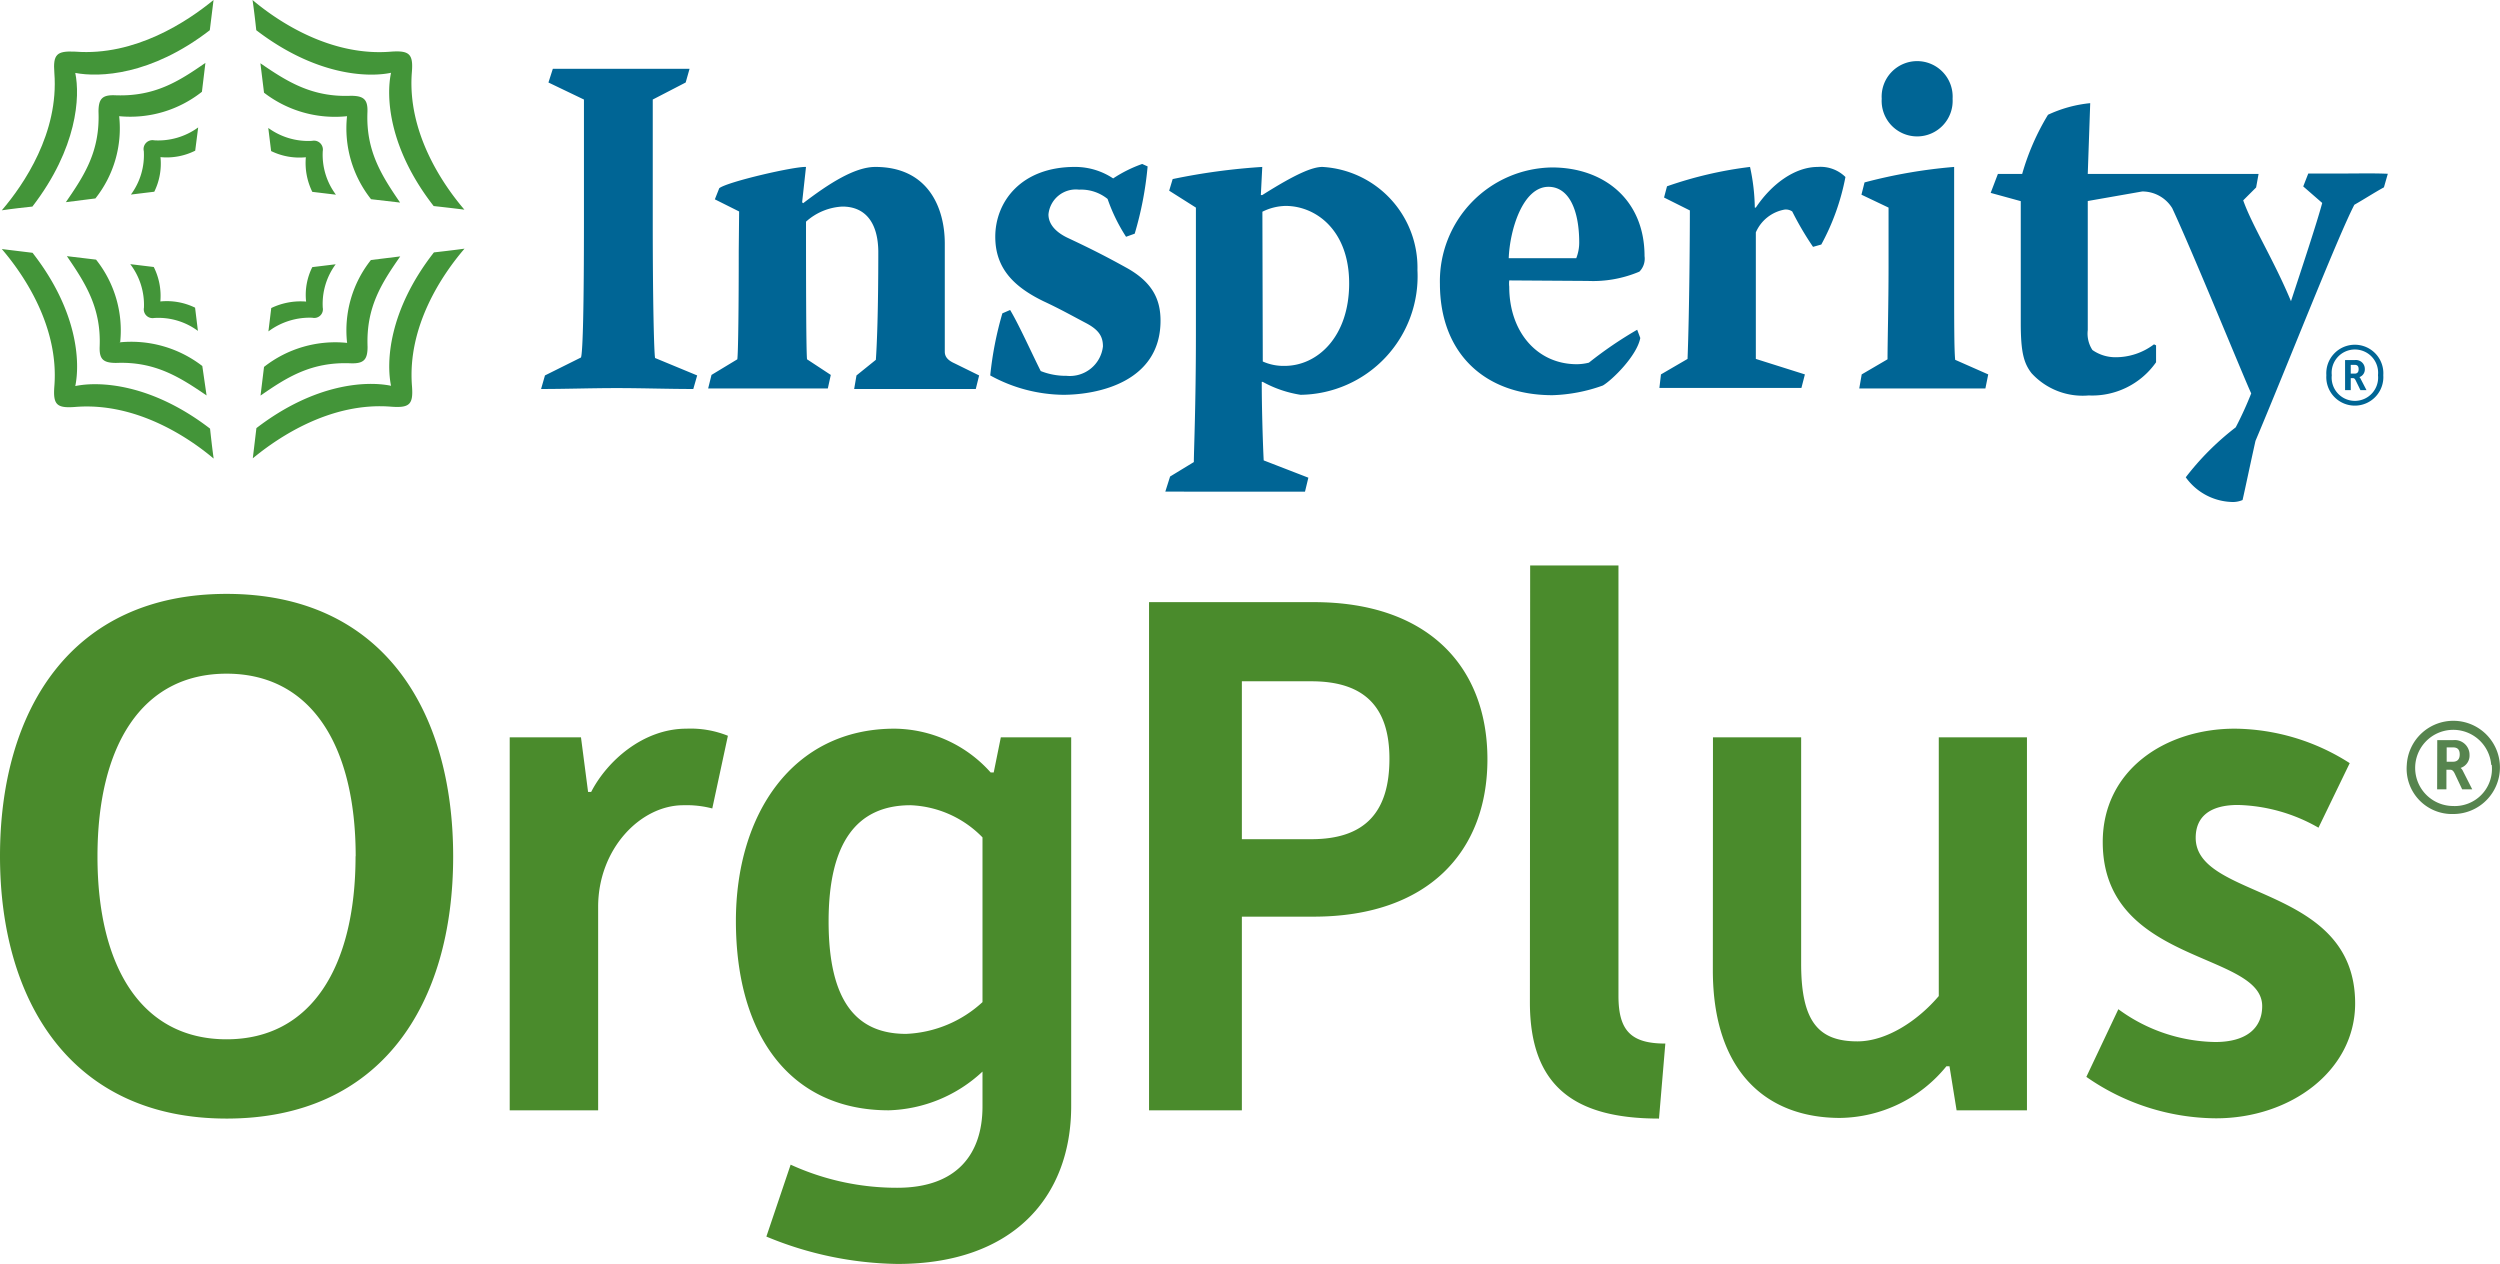
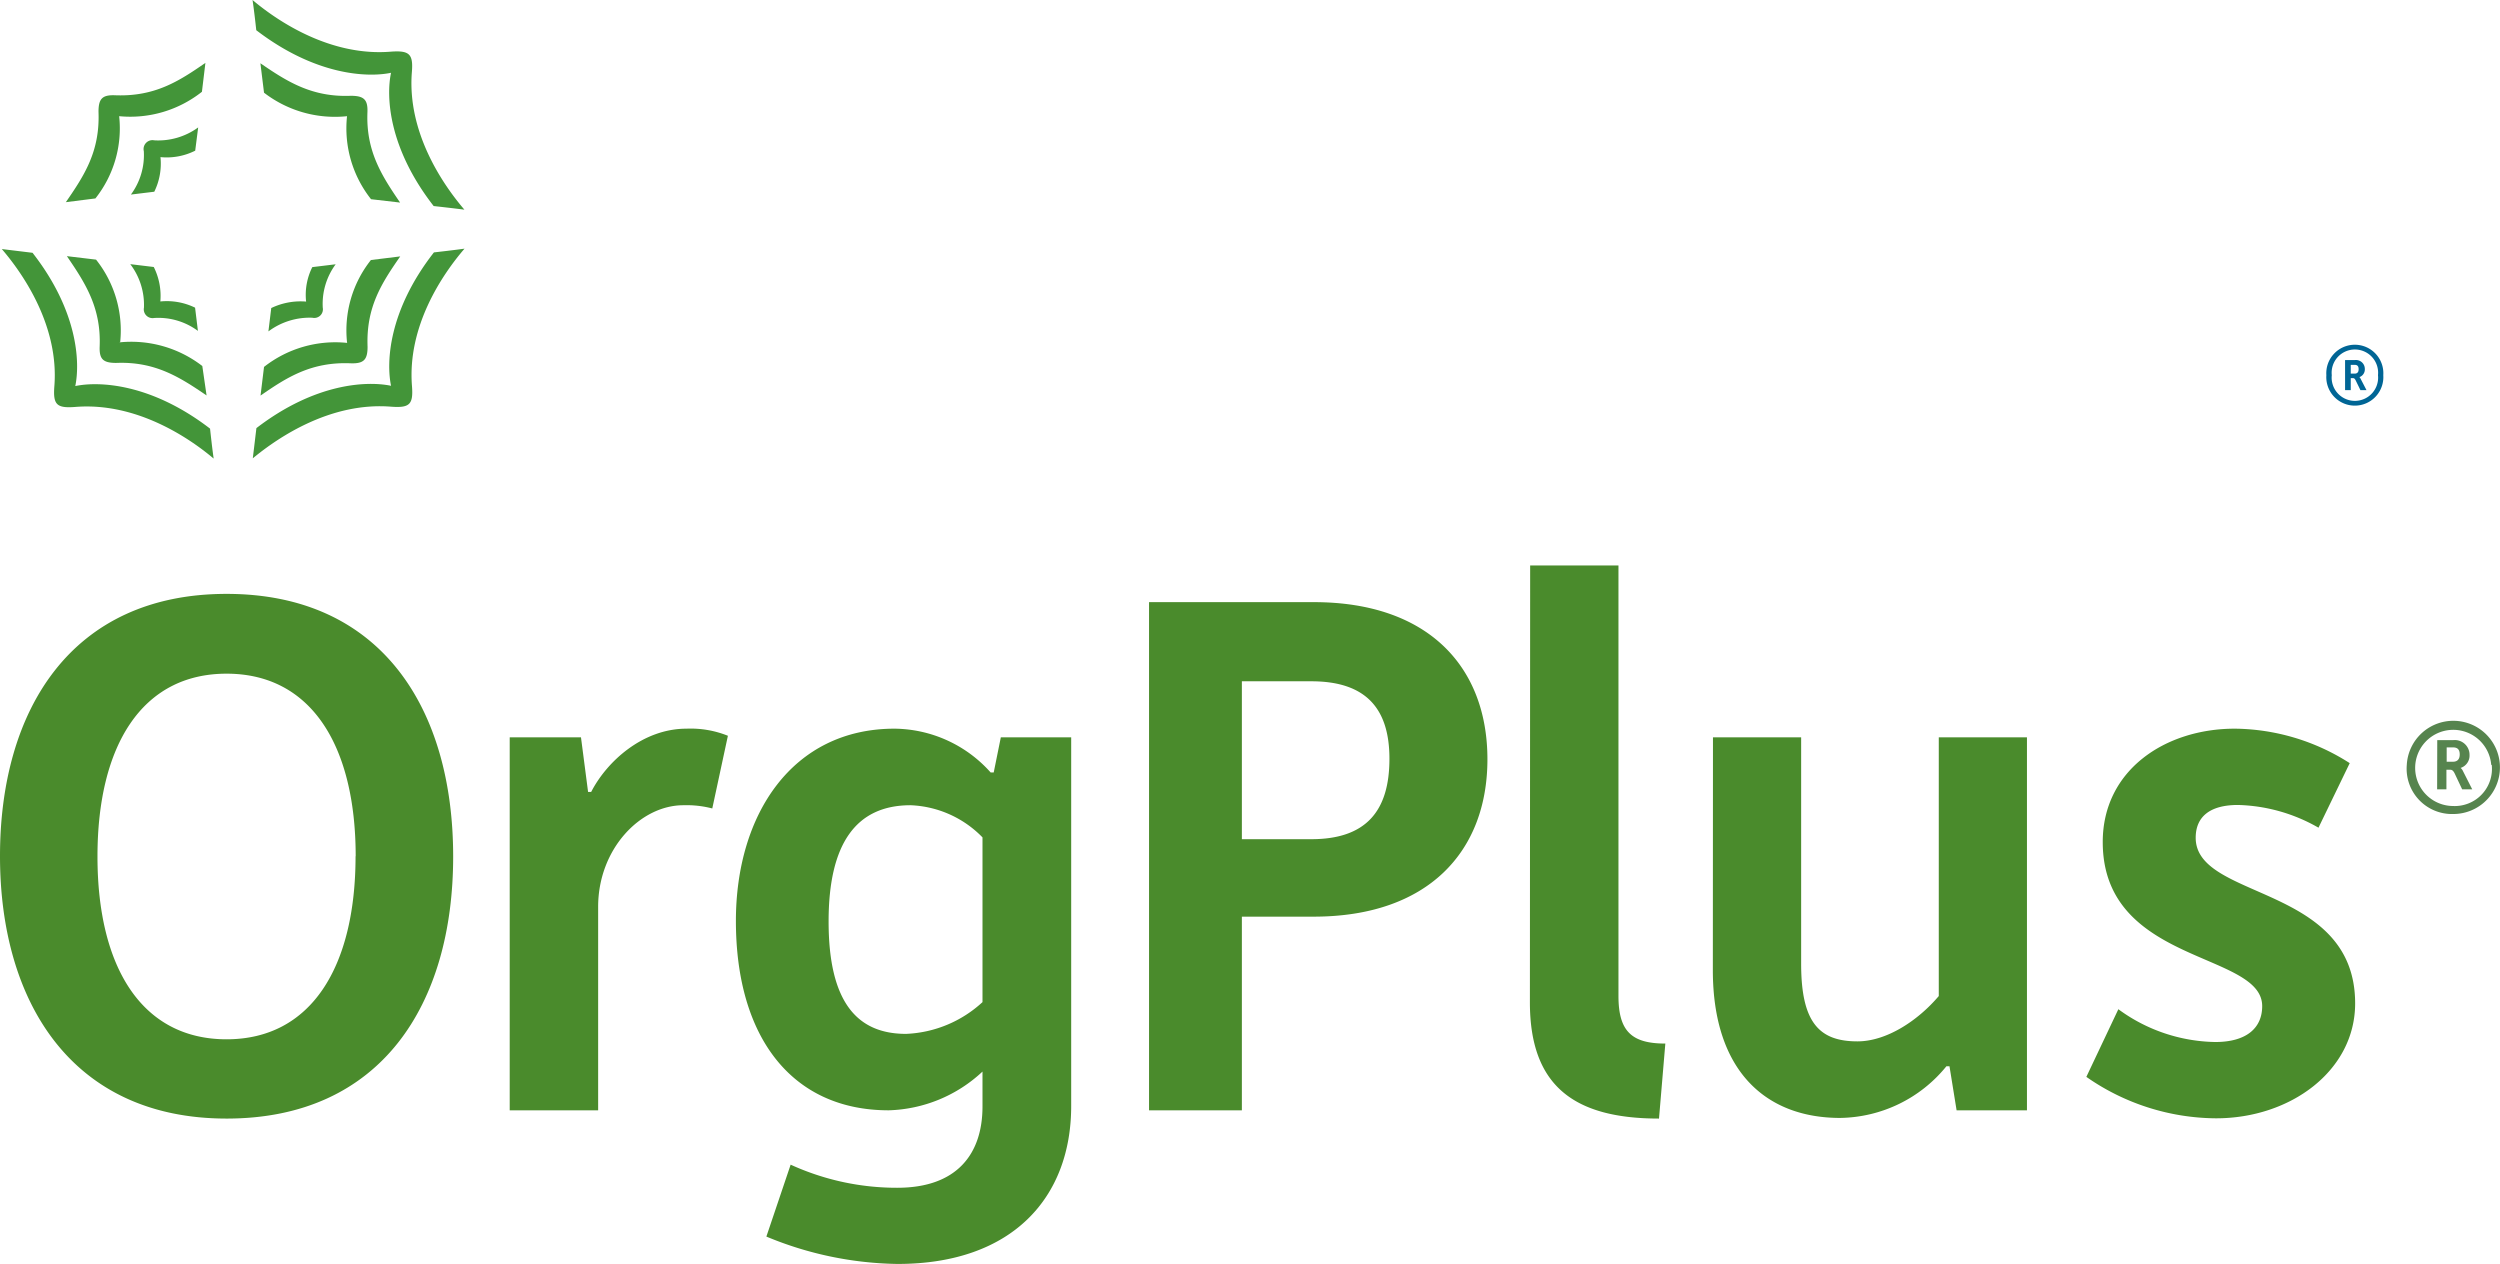
<svg xmlns="http://www.w3.org/2000/svg" viewBox="0 0 193.64 97.9">
  <defs>
    <style>.cls-2{fill:#006595}.cls-3{fill:#439539}</style>
  </defs>
  <g id="Layer_2" data-name="Layer 2">
    <g id="Layer_3" data-name="Layer 3">
      <path d="M17.55 46c12 0 17.55 8.9 17.55 20.34s-5.57 20.3-17.55 20.3S0 77.62 0 66.31 5.51 46 17.55 46zm10 20.34c0-8.6-3.45-14.16-10-14.16s-10 5.56-10 14.16S11 80.5 17.55 80.5s9.99-5.6 9.99-14.19zm11.93-9.23H45l.55 4.23h.24c1.21-2.36 4-4.9 7.38-4.9a7.75 7.75 0 013.21.55l-1.21 5.63a7.86 7.86 0 00-2.24-.25c-3.33 0-6.6 3.39-6.6 7.87V86h-6.85zM69.5 92c4.66 0 6.6-2.66 6.6-6.29V83a11.08 11.08 0 01-7.27 3C61.39 86 57 80.41 57 71.33c0-8.23 4.36-14.89 12.29-14.89a10.09 10.09 0 017.44 3.39h.24l.55-2.72h5.45v28.56c0 7.08-4.55 12.23-13.44 12.23a27.32 27.32 0 01-10.17-2.12l1.88-5.57A19.77 19.77 0 0069.5 92zm6.6-14.34v-12.8a8.21 8.21 0 00-5.57-2.49c-4.24 0-6.35 3-6.35 9 0 6.29 2.23 8.71 6 8.71a9.29 9.29 0 005.92-2.46zM89 46.64h12.77c8.84 0 13.44 5 13.44 12.17S110.59 71 101.75 71h-5.56v15H89zM101.57 65c4.24 0 6.05-2.18 6.05-6.23 0-3.88-1.81-6-6.05-6h-5.38V65zm16.95-21.2h6.84v33.34c0 2.72 1 3.69 3.63 3.69l-.49 5.81c-6.59 0-10-2.54-10-9zm14.16 13.31h6.83v17.55c0 4.54 1.4 6 4.36 6 2.24 0 4.66-1.58 6.3-3.51V57.11H157V86h-5.45l-.55-3.41h-.24a10.78 10.78 0 01-8.23 4c-5.75 0-9.86-3.63-9.86-11.44zm31.4 21.06a13 13 0 007.51 2.54c2.42 0 3.63-1.09 3.63-2.78 0-4.24-12.35-3.21-12.35-12.71 0-5.57 4.84-8.78 10.23-8.78a16.75 16.75 0 018.9 2.67l-2.42 5a13.15 13.15 0 00-6.24-1.76c-2.17 0-3.27.91-3.27 2.54 0 4.85 12.35 3.58 12.35 12.83 0 5.21-5 8.9-10.77 8.9a17.71 17.71 0 01-10.05-3.21z" fill="#4a8b2c" />
-       <path class="cls-2" d="M42.82 5.33h10.59l-.3 1.06-2.55 1.32v9.5c0 6.27.1 10.11.18 10.52L54 29.08l-.3 1.05c-2 0-3.94-.07-5.93-.07s-3.92.07-5.86.07l.3-1.05L45 27.69c.15-.41.23-4.24.23-10.48v-9.5l-2.75-1.32zm14.43 11.05l-1.88-.94.34-.86c.6-.49 5.78-1.69 6.72-1.65l-.3 2.74.08.07c2-1.53 4-2.81 5.59-2.81 4.14 0 5.38 3.23 5.38 5.93v8.38c0 .41.26.68.75.9l1.91.94-.26 1.05h-9.42l.18-1.05 1.5-1.21c.08-1.12.19-3.67.19-8.41C68 17.21 67 16 65.25 16a4.54 4.54 0 00-2.82 1.17c0 3 0 10 .08 10.66l1.84 1.21-.23 1.05h-9.27l.26-1.05 2-1.21c.07-.48.11-4.13.11-8.41zm26.07-3.45a5.3 5.3 0 012.9.89 10.28 10.28 0 012.25-1.12l.42.19a26.53 26.53 0 01-1 5.21l-.67.24a13.52 13.52 0 01-1.43-2.93 3.27 3.27 0 00-2.21-.72 2.13 2.13 0 00-2.37 1.92c0 .67.45 1.31 1.46 1.8 1.92.9 3.08 1.5 4.51 2.29 2.14 1.16 2.71 2.55 2.71 4.14 0 4.73-4.82 5.74-7.55 5.74a12 12 0 01-5.64-1.5 26.62 26.62 0 01.94-4.81l.6-.26c.68 1.13 1.69 3.38 2.37 4.73a5.27 5.27 0 002 .37 2.58 2.58 0 002.82-2.28c0-.76-.31-1.28-1.32-1.81s-2-1.09-3.27-1.68c-2.33-1.13-3.75-2.57-3.75-5 0-2.71 2-5.41 6.16-5.41zm14.34 2.18h.11c2.56-1.62 3.87-2.18 4.66-2.18a7.81 7.81 0 017.36 8 9.18 9.18 0 01-9.05 9.65 8.88 8.88 0 01-2.93-1h-.08c0 2 .08 4.66.15 6.08l3.46 1.34-.26 1.08H90.26l.37-1.17 1.84-1.12c0-.82.16-4.43.16-9.84v-9.87l-2.07-1.31.27-.9a49 49 0 016.94-.94zM97.81 28a3.91 3.91 0 001.69.34c2.55 0 5-2.26 5-6.39s-2.59-6-4.92-6a4.18 4.18 0 00-1.8.45zm19.09-6.28a2.11 2.11 0 000 .49c0 3.52 2.18 6 5.23 6a3.91 3.91 0 00.94-.12 30.58 30.58 0 013.74-2.55l.24.64c-.26 1.38-2.18 3.26-2.9 3.68a12.57 12.57 0 01-3.9.75c-5.26 0-8.72-3.26-8.72-8.64a8.81 8.81 0 018.68-9c4 0 7.17 2.48 7.17 6.87a1.42 1.42 0 01-.4 1.2 9.2 9.2 0 01-4 .72zm5.19-1.72a3.31 3.31 0 00.23-1.2c0-2.6-.83-4.33-2.38-4.33-2 0-3 3.35-3.08 5.53zm7.03-5.57a30.65 30.65 0 016.43-1.5 15.66 15.66 0 01.37 3.15h.08c1.2-1.8 3-3.15 4.8-3.15a2.75 2.75 0 012.14.78 17.9 17.9 0 01-1.87 5.23l-.64.18a23.93 23.93 0 01-1.61-2.74.88.88 0 00-.57-.15A3 3 0 00136 18v9.8l3.8 1.2-.27 1.05h-11l.12-1.05 2.06-1.2c.15-3.84.18-10 .18-11.5l-2-1zm15.3-.3a39.6 39.6 0 016.94-1.2v7.8c0 4.22 0 6.33.08 7.14L154 29l-.22 1.09h-9.77l.19-1.09 2-1.17c0-1.31.08-4.24.08-7.2v-4.55l-2.1-1zm36.92-.69h-2.55l-.39 1 1.47 1.28c-.4 1.5-1.61 5.15-2.42 7.61-1.34-3.22-3-5.83-3.7-7.81l1-1 .19-1.05h-13.23l.19-5.48a10 10 0 00-3.27.9 18.63 18.63 0 00-2 4.58h-1.88l-.56 1.47 2.33.64V25c0 2.24.22 3.11.83 3.9a5.36 5.36 0 004.43 1.73 6.05 6.05 0 005.22-2.57v-1.31l-.16-.08a4.91 4.91 0 01-3 1 3.1 3.1 0 01-1.77-.56 2.32 2.32 0 01-.36-1.54v-10l4.22-.74a2.72 2.72 0 012.32 1.29c1.58 3.38 5.67 13.42 6.12 14.35a27.37 27.37 0 01-1.2 2.63 21 21 0 00-3.87 3.87 4.56 4.56 0 003.53 1.91 1.91 1.91 0 00.87-.15c.25-1.09.45-2.1 1-4.58 2.44-5.78 6.42-15.93 7.66-18.29.79-.45 1.54-.94 2.29-1.35l.3-1.05c-1.07-.05-2.26-.02-3.61-.02zm-30.1-5.79a2.75 2.75 0 11-5.49 0 2.75 2.75 0 115.49 0" />
-       <path class="cls-3" d="M24.17 10.91a5.24 5.24 0 01-3.39-1L21 11.7a5 5 0 002.69.48 5.06 5.06 0 00.5 2.68l1.83.22A5.15 5.15 0 0125 11.7a.69.69 0 00-.83-.79z" />
      <path class="cls-3" d="M26.88 9a9 9 0 01-6.43-1.82l-.28-2.28c2.08 1.43 4 2.64 7 2.52 1 0 1.33.28 1.29 1.27-.12 3 1.09 4.9 2.53 7l-2.25-.26A8.84 8.84 0 0126.88 9z" />
      <path class="cls-3" d="M30.28 5.64c-1.84.38-5.86.2-10.43-3.3C19.67.67 19.56 0 19.56 0c2 1.69 6.08 4.39 10.73 4 1.43-.1 1.73.19 1.61 1.61-.36 4.61 2.35 8.62 4.07 10.63 0 0-.75-.1-2.38-.28-3.52-4.52-3.69-8.5-3.3-10.33zM25 23.83a5.16 5.16 0 011-3.36l-1.81.22a4.8 4.8 0 00-.48 2.67 5.24 5.24 0 00-2.7.5l-.22 1.81a5.33 5.33 0 013.4-1.06.67.67 0 00.81-.78z" />
      <path class="cls-3" d="M26.88 26.51a8.76 8.76 0 011.85-6.37l2.27-.28c-1.44 2.07-2.65 3.93-2.53 7 0 1-.29 1.31-1.29 1.28-3.05-.13-4.94 1.07-7 2.5l.27-2.22a8.93 8.93 0 016.44-1.86z" />
      <path class="cls-3" d="M30.29 29.89c-.38-1.83-.21-5.82 3.32-10.34 1.69-.19 2.37-.29 2.37-.29-1.72 2-4.44 6-4.07 10.64.11 1.42-.17 1.71-1.62 1.6-4.65-.37-8.69 2.33-10.71 4 0 0 .09-.73.28-2.34 4.57-3.51 8.58-3.66 10.42-3.28zm-18.35-5.26a5.15 5.15 0 013.39 1l-.22-1.8a5 5 0 00-2.69-.48 5 5 0 00-.51-2.67l-1.82-.22a5.21 5.21 0 011.06 3.37.68.68 0 00.79.8z" />
      <path class="cls-3" d="M9.24 26.52a9 9 0 016.43 1.83l.33 2.28c-2.09-1.43-4-2.64-7-2.52-1 0-1.32-.28-1.28-1.27.12-3-1.1-4.9-2.54-7l2.26.27a8.81 8.81 0 011.87 6.38z" />
      <path class="cls-3" d="M5.84 29.9c1.84-.38 5.86-.21 10.43 3.3.18 1.67.28 2.32.28 2.32-2-1.69-6.07-4.38-10.72-4-1.44.11-1.73-.17-1.62-1.6.37-4.61-2.35-8.63-4.07-10.63l2.38.29c3.53 4.52 3.69 8.5 3.31 10.33zm5.3-18.19a5.15 5.15 0 01-1 3.36l1.81-.22a4.94 4.94 0 00.48-2.68 4.92 4.92 0 002.69-.5l.23-1.8a5.26 5.26 0 01-3.4 1 .69.69 0 00-.81.84z" />
      <path class="cls-3" d="M9.23 9a8.73 8.73 0 01-1.84 6.37l-2.29.29c1.43-2.07 2.65-3.93 2.53-7 0-1 .28-1.32 1.28-1.28 3.07.12 4.94-1.08 7-2.51l-.27 2.24A8.94 8.94 0 019.24 9z" />
-       <path class="cls-3" d="M5.83 5.65C6.21 7.48 6 11.46 2.51 16c-1.7.18-2.37.29-2.37.29 1.71-2 4.43-6 4.07-10.64C4.1 4.21 4.38 3.93 5.83 4c4.64.36 8.69-2.34 10.71-4 0 0-.09.74-.29 2.34C11.69 5.86 7.68 6 5.84 5.65z" />
      <path class="cls-2" d="M180.19 29.06a2.21 2.21 0 114.41 0 2.21 2.21 0 11-4.41 0zm4 0a1.8 1.8 0 10-3.58 0 1.8 1.8 0 103.58 0zm-2.55-1.17h.75a.69.69 0 01.78.7.63.63 0 01-.42.62.46.46 0 01.11.16l.44.85h-.47l-.37-.76c-.06-.12-.12-.17-.2-.17h-.18v.93h-.44zm.74 1.05c.21 0 .31-.12.31-.34s-.08-.34-.31-.34h-.3v.68z" />
      <path d="M186.42 59.25a3.61 3.61 0 113.61 3.8 3.51 3.51 0 01-3.61-3.8zm6.54 0a2.95 2.95 0 10-2.96 3.18 2.88 2.88 0 003-3.19zm-4.18-1.92H190a1.14 1.14 0 011.28 1.15 1 1 0 01-.69 1 .73.73 0 01.19.26l.71 1.4h-.78l-.59-1.25c-.1-.19-.19-.27-.34-.27h-.29v1.52h-.72zM190 59c.35 0 .52-.21.52-.56s-.14-.55-.52-.55h-.49V59z" fill="#56844e" />
    </g>
  </g>
</svg>